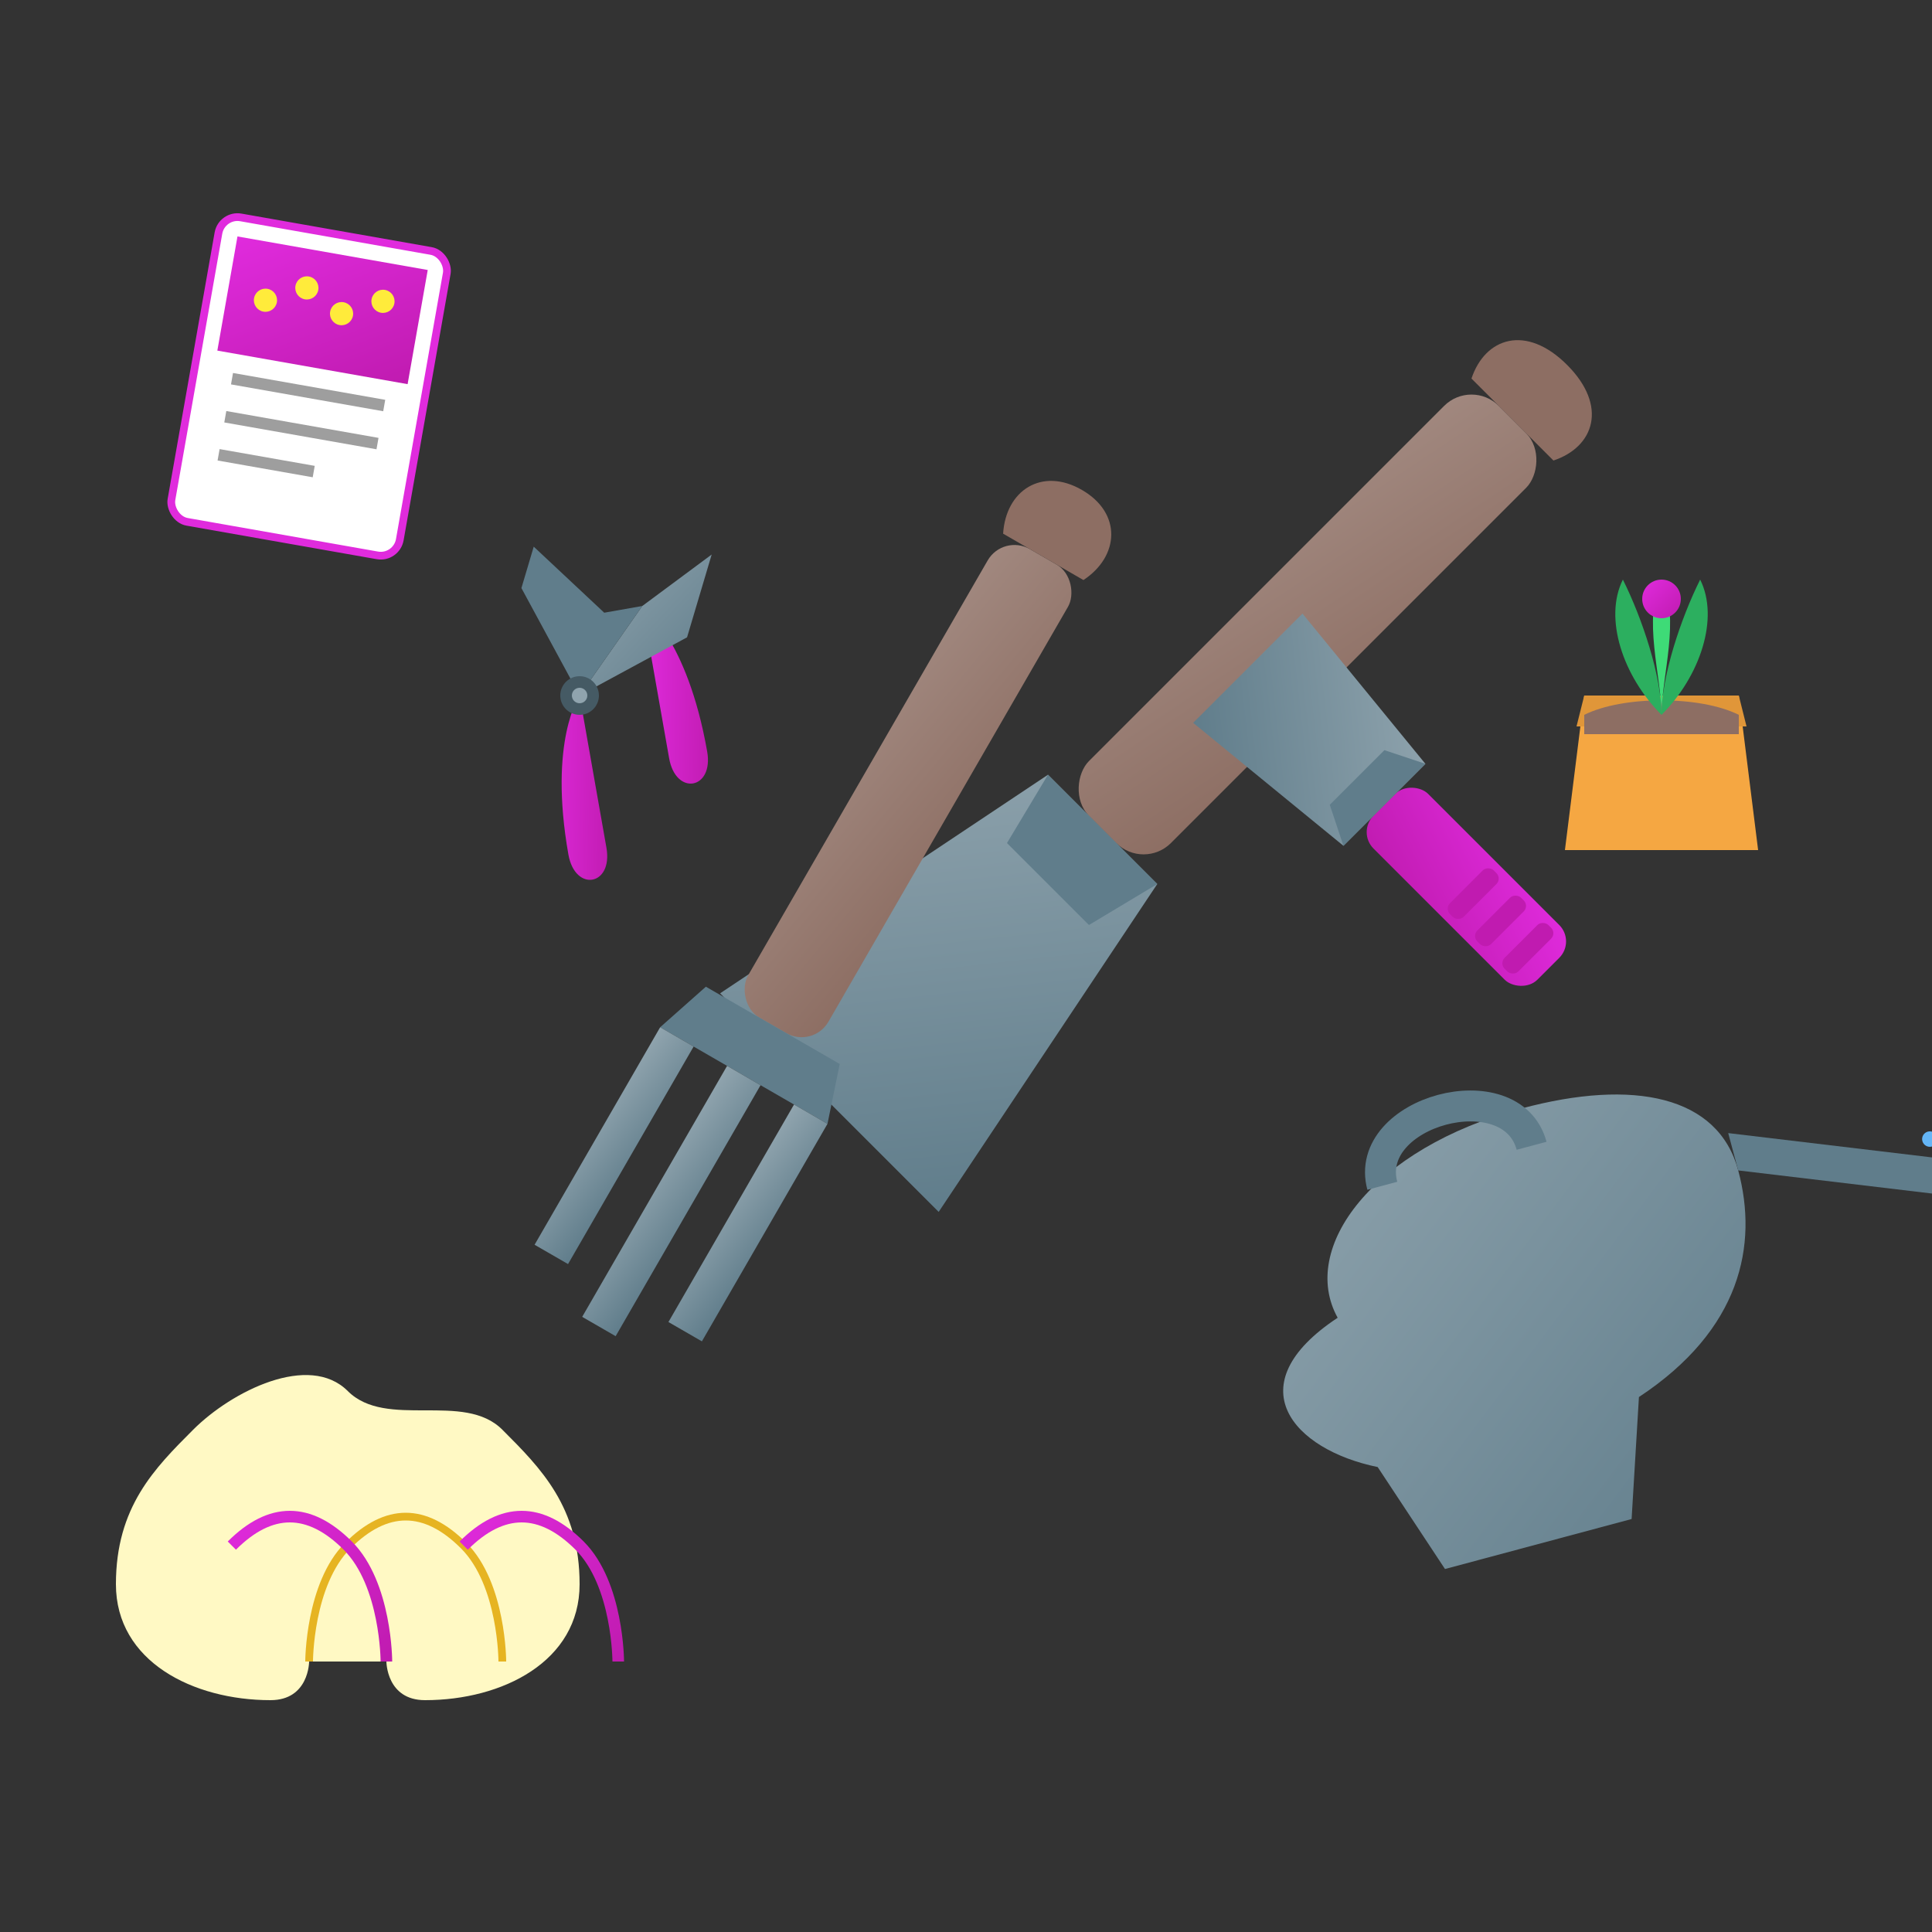
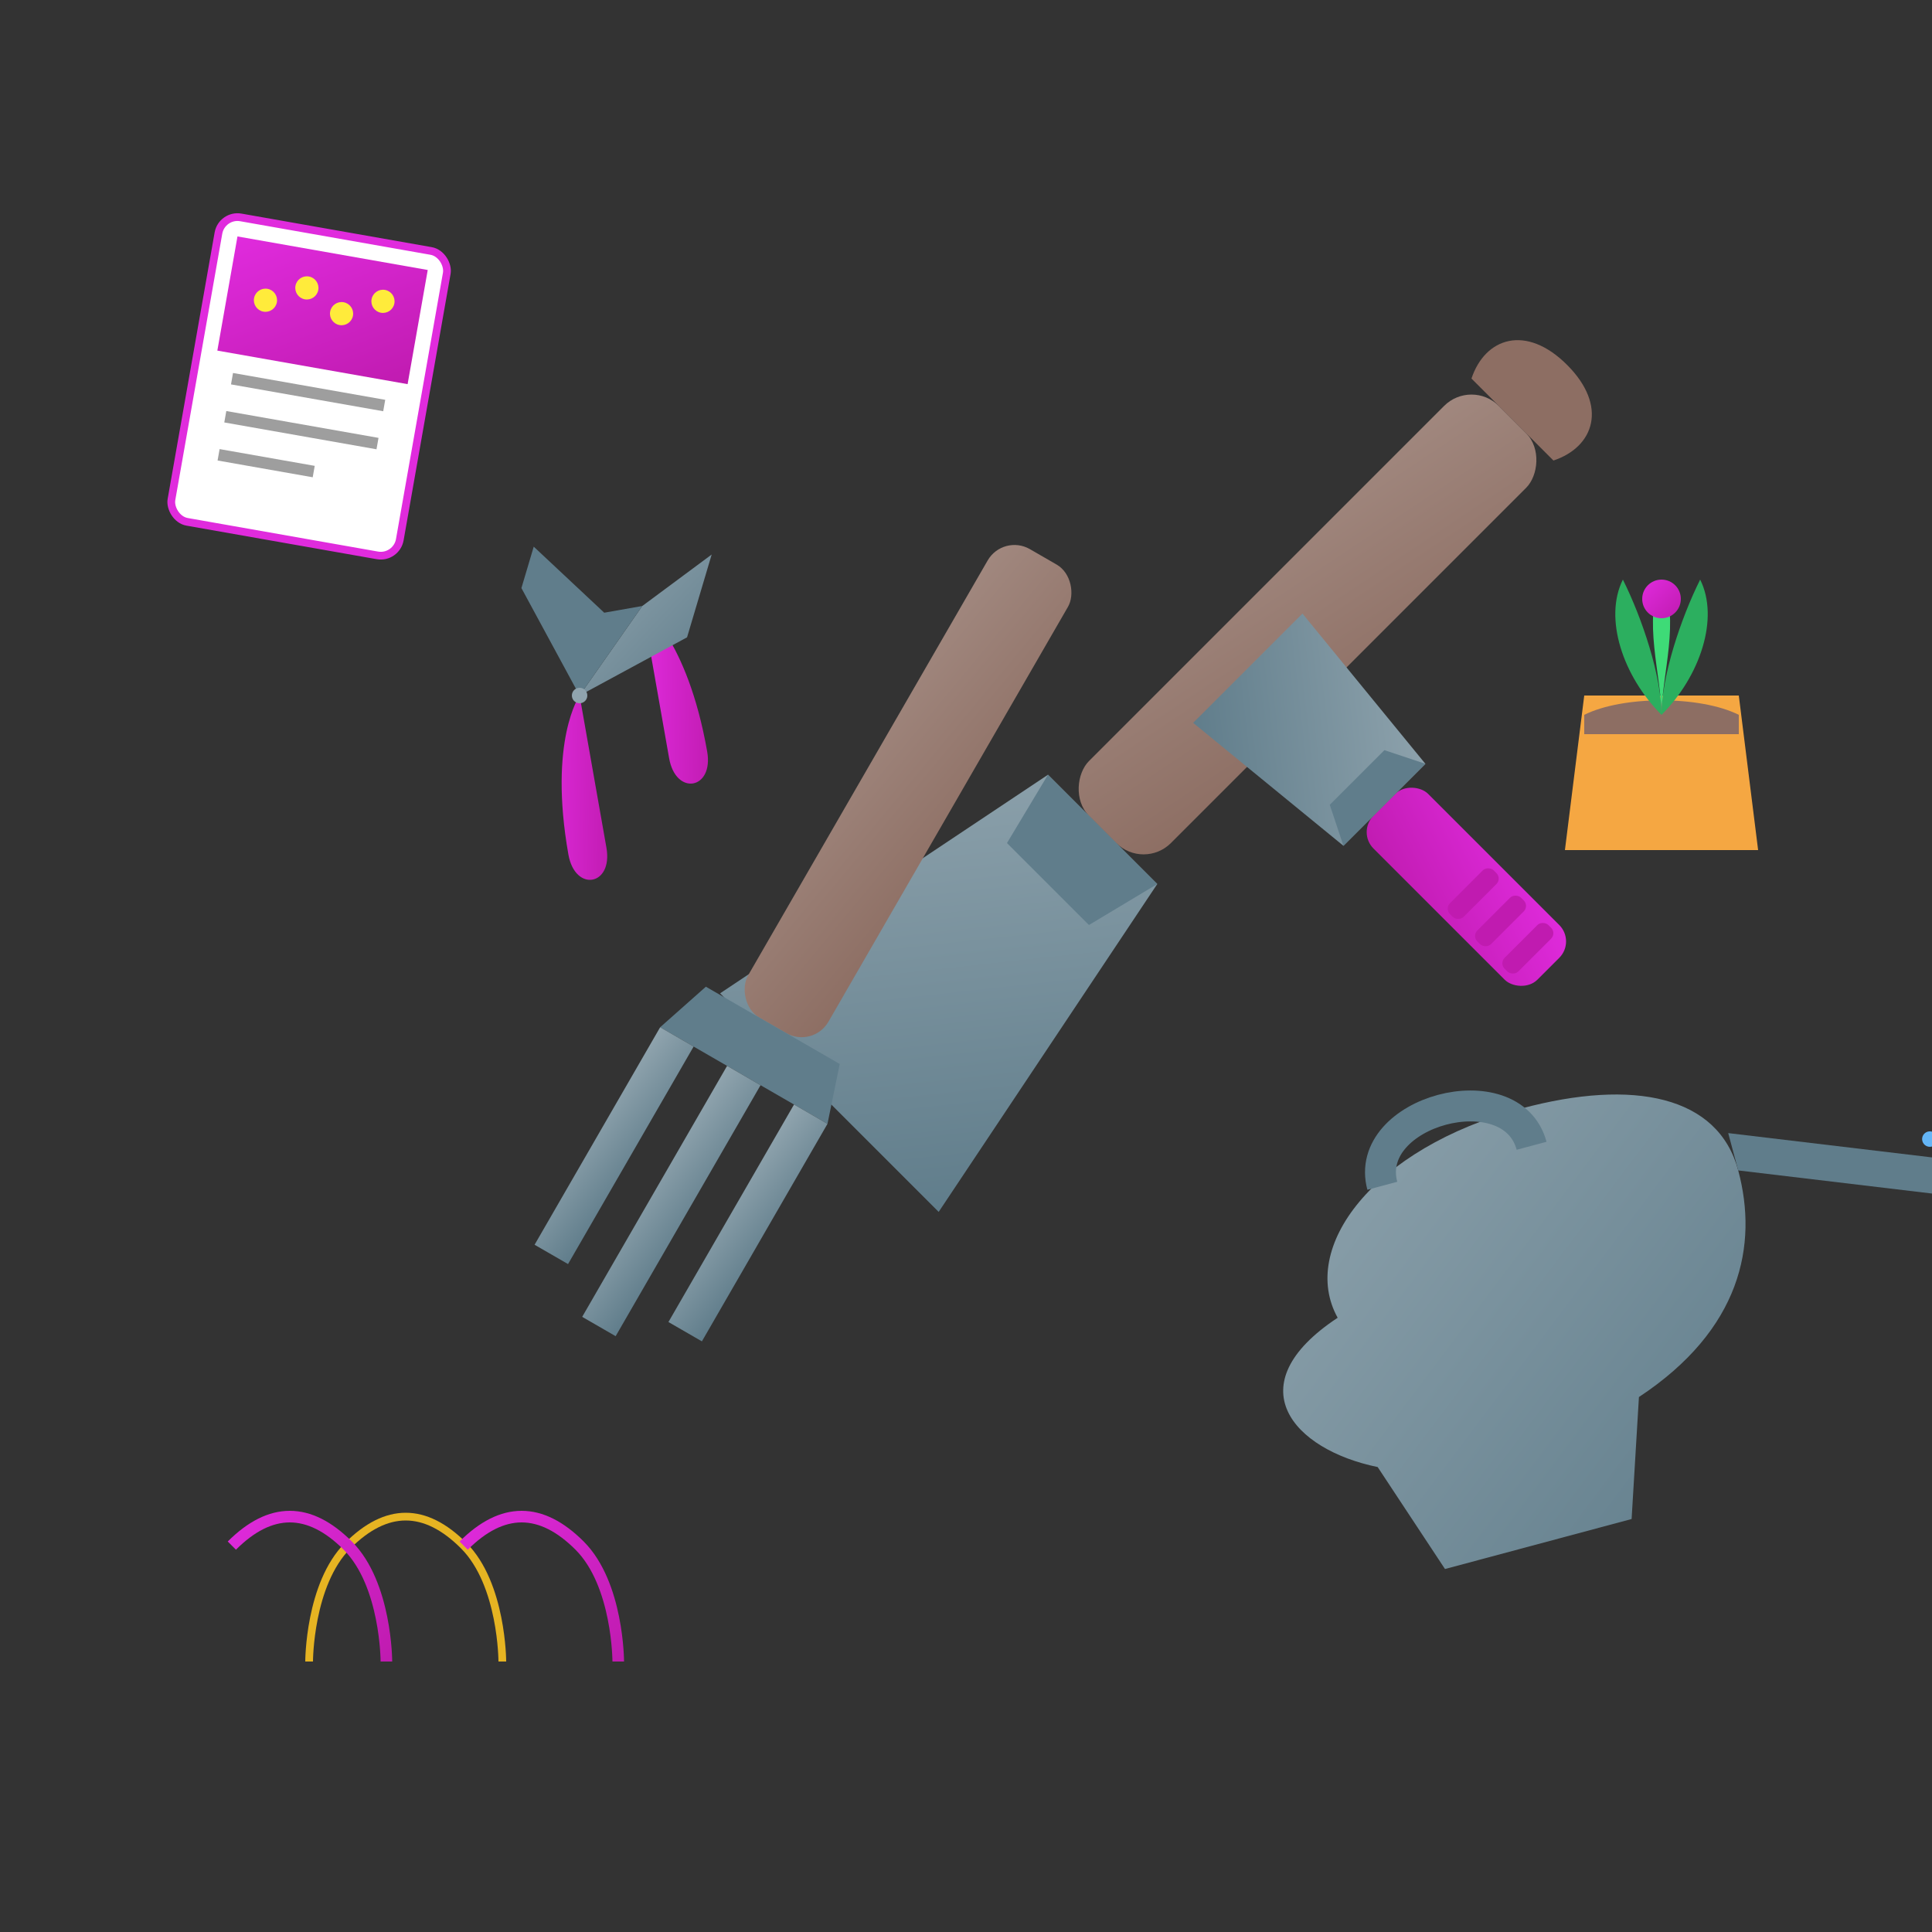
<svg xmlns="http://www.w3.org/2000/svg" width="500" height="500" viewBox="0 0 500 500">
  <rect x="0" y="0" width="500" height="500" fill="#333333" stroke="none" />
  <defs>
    <linearGradient id="wood-gradient" x1="0%" y1="0%" x2="100%" y2="100%">
      <stop offset="0%" stop-color="#A1887F" />
      <stop offset="100%" stop-color="#8D6E63" />
    </linearGradient>
    <linearGradient id="metal-gradient" x1="0%" y1="0%" x2="100%" y2="100%">
      <stop offset="0%" stop-color="#90A4AE" />
      <stop offset="100%" stop-color="#607D8B" />
    </linearGradient>
    <linearGradient id="accent-gradient" x1="0%" y1="0%" x2="100%" y2="100%">
      <stop offset="0%" stop-color="#e02bdd" />
      <stop offset="100%" stop-color="#c01bb0" />
    </linearGradient>
  </defs>
  <rect width="500" height="500" fill="#ffffff" opacity="0" />
  <g transform="translate(250, 250) rotate(45)">
    <rect x="-15" y="-200" width="30" height="150" rx="10" fill="url(#wood-gradient)" />
    <path d="M-20,-50 L20,-50 L40,50 L-40,50 Z" fill="url(#metal-gradient)" />
    <path d="M-20,-50 L20,-50 L15,-30 L-15,-30 Z" fill="#607D8B" />
    <path d="M-15,-200 C-20,-210 -15,-220 0,-220 C15,-220 20,-210 15,-200 Z" fill="#8D6E63" />
  </g>
  <g transform="translate(180, 300) rotate(30)">
    <rect x="-12" y="-180" width="24" height="140" rx="8" fill="url(#wood-gradient)" />
    <path d="M-20,-40 L20,-40 L25,-25 L-25,-25 Z" fill="#607D8B" />
    <path d="M-25,-25 L-25,40 L-15,40 L-15,-25 Z" fill="url(#metal-gradient)" />
    <path d="M-5,-25 L-5,50 L5,50 L5,-25 Z" fill="url(#metal-gradient)" />
    <path d="M15,-25 L15,40 L25,40 L25,-25 Z" fill="url(#metal-gradient)" />
-     <path d="M-12,-180 C-17,-190 -12,-200 0,-200 C12,-200 17,-190 12,-180 Z" fill="#8D6E63" />
  </g>
  <g transform="translate(330, 180) rotate(135)">
    <rect x="-10" y="-100" width="20" height="60" rx="6" fill="url(#accent-gradient)" />
    <path d="M-15,-40 L15,-40 L20,10 L-20,10 Z" fill="url(#metal-gradient)" />
    <path d="M-15,-40 L15,-40 L10,-30 L-10,-30 Z" fill="#607D8B" />
    <rect x="-8" y="-95" width="16" height="5" rx="2" fill="#c01bb0" />
    <rect x="-8" y="-85" width="16" height="5" rx="2" fill="#c01bb0" />
    <rect x="-8" y="-75" width="16" height="5" rx="2" fill="#c01bb0" />
  </g>
  <g transform="translate(150, 180) rotate(-10)">
-     <path d="M0,0 C0,0 -10,10 -10,40 C-10,50 0,50 0,40 Z" fill="url(#accent-gradient)" />
+     <path d="M0,0 C0,0 -10,10 -10,40 C-10,50 0,50 0,40 " fill="url(#accent-gradient)" />
    <path d="M20,-20 C20,-20 30,-10 30,20 C30,30 20,30 20,20 Z" fill="url(#accent-gradient)" />
    <path d="M0,0 L20,-20 L40,-30 L30,-10 Z" fill="url(#metal-gradient)" />
    <path d="M0,0 L-10,-30 L-5,-40 L10,-20 L20,-20 Z" fill="#607D8B" />
-     <circle cx="0" cy="0" r="5" fill="#455A64" />
    <circle cx="0" cy="0" r="2" fill="#90A4AE" />
  </g>
  <g transform="translate(390, 350) rotate(-15)">
    <path d="M-40,-20 C-45,-40 -20,-60 20,-60 C50,-60 70,-50 70,-30 C70,-10 60,10 30,20 L20,50 L-30,50 L-40,20 C-60,10 -70,-10 -40,-20 Z" fill="url(#metal-gradient)" />
    <path d="M70,-40 L120,-20 L120,-10 L70,-30 Z" fill="#607D8B" />
    <path d="M-20,-50 C-20,-70 20,-70 20,-50" stroke="#607D8B" stroke-width="8" fill="none" />
    <circle cx="125" cy="-15" r="3" fill="#64B5F6" />
    <circle cx="130" cy="-5" r="2" fill="#64B5F6" />
    <circle cx="120" cy="-25" r="2" fill="#64B5F6" />
  </g>
  <g transform="translate(100, 400)">
-     <path d="M-50,-30 C-60,-20 -70,-10 -70,10 C-70,30 -50,40 -30,40 C-20,40 -20,30 -20,30 L0,30 C0,30 0,40 10,40 C30,40 50,30 50,10 C50,-10 40,-20 30,-30 C20,-40 0,-30 -10,-40 C-20,-50 -40,-40 -50,-30 Z" fill="#FFF9C4" />
    <path d="M-20,30 C-20,30 -20,10 -10,0 C0,-10 10,-10 20,0 C30,10 30,30 30,30" fill="none" stroke="#E6B422" stroke-width="2" />
    <path d="M-40,0 C-30,-10 -20,-10 -10,0 C0,10 0,30 0,30" fill="none" stroke="url(#accent-gradient)" stroke-width="3" />
    <path d="M20,0 C30,-10 40,-10 50,0 C60,10 60,30 60,30" fill="none" stroke="url(#accent-gradient)" stroke-width="3" />
  </g>
  <g transform="translate(430, 180)">
    <path d="M-20,0 L20,0 L25,40 L-25,40 Z" fill="#f5a742" />
-     <path d="M-20,0 L20,0 L22,8 L-22,8 Z" fill="#e09639" />
    <path d="M-20,5 C-10,0 10,0 20,5 L20,10 L-20,10 Z" fill="#8d6e63" />
    <path d="M0,5 C0,-5 5,-20 0,-30 C-5,-20 0,-5 0,5 Z" fill="#3edb77" />
    <path d="M0,5 C10,-5 15,-20 10,-30 C5,-20 0,-5 0,5 Z" fill="#2caf5f" />
    <path d="M0,5 C-10,-5 -15,-20 -10,-30 C-5,-20 0,-5 0,5 Z" fill="#2caf5f" />
    <circle cx="0" cy="-25" r="5" fill="url(#accent-gradient)" />
  </g>
  <g transform="translate(80, 100) rotate(10)">
    <rect x="-30" y="-40" width="60" height="80" rx="5" fill="#FFFFFF" stroke="#e02bdd" stroke-width="2" />
    <rect x="-25" y="-35" width="50" height="30" fill="url(#accent-gradient)" />
    <circle cx="-15" cy="-20" r="3" fill="#FFEB3B" />
    <circle cx="-5" cy="-25" r="3" fill="#FFEB3B" />
    <circle cx="5" cy="-20" r="3" fill="#FFEB3B" />
    <circle cx="15" cy="-25" r="3" fill="#FFEB3B" />
    <rect x="-20" y="0" width="40" height="3" fill="#9E9E9E" />
    <rect x="-20" y="10" width="40" height="3" fill="#9E9E9E" />
    <rect x="-20" y="20" width="25" height="3" fill="#9E9E9E" />
  </g>
</svg>